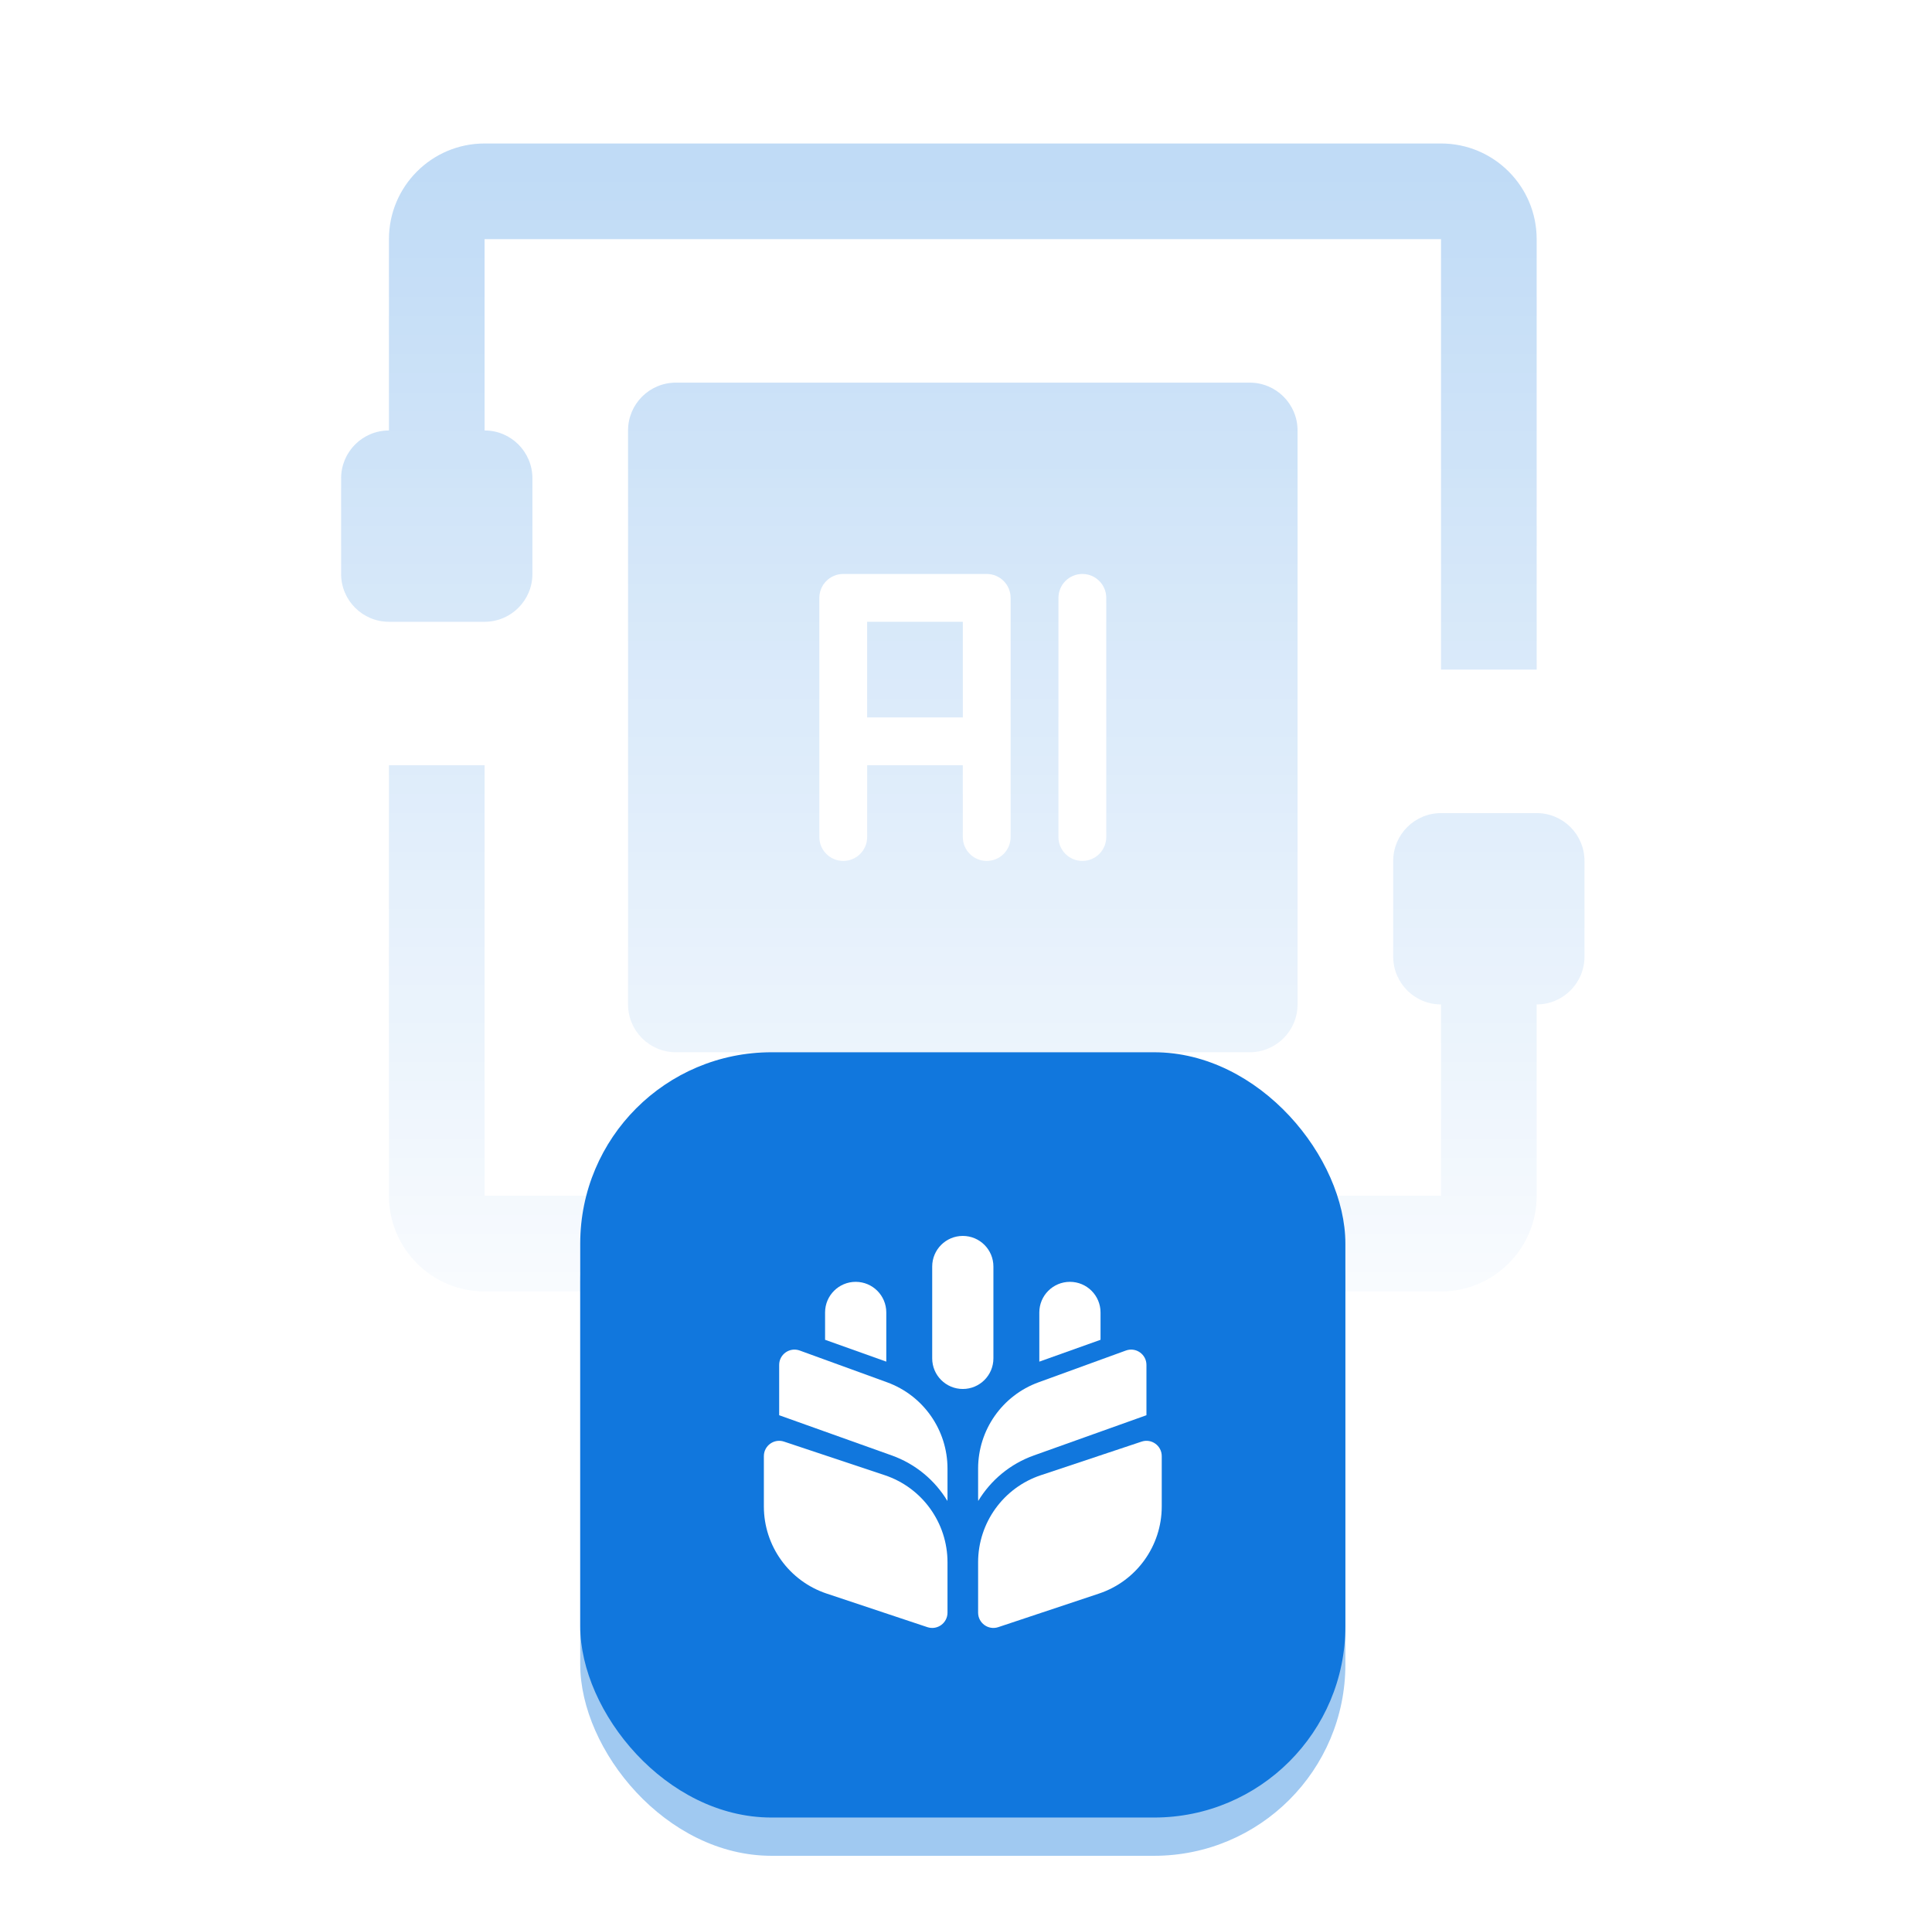
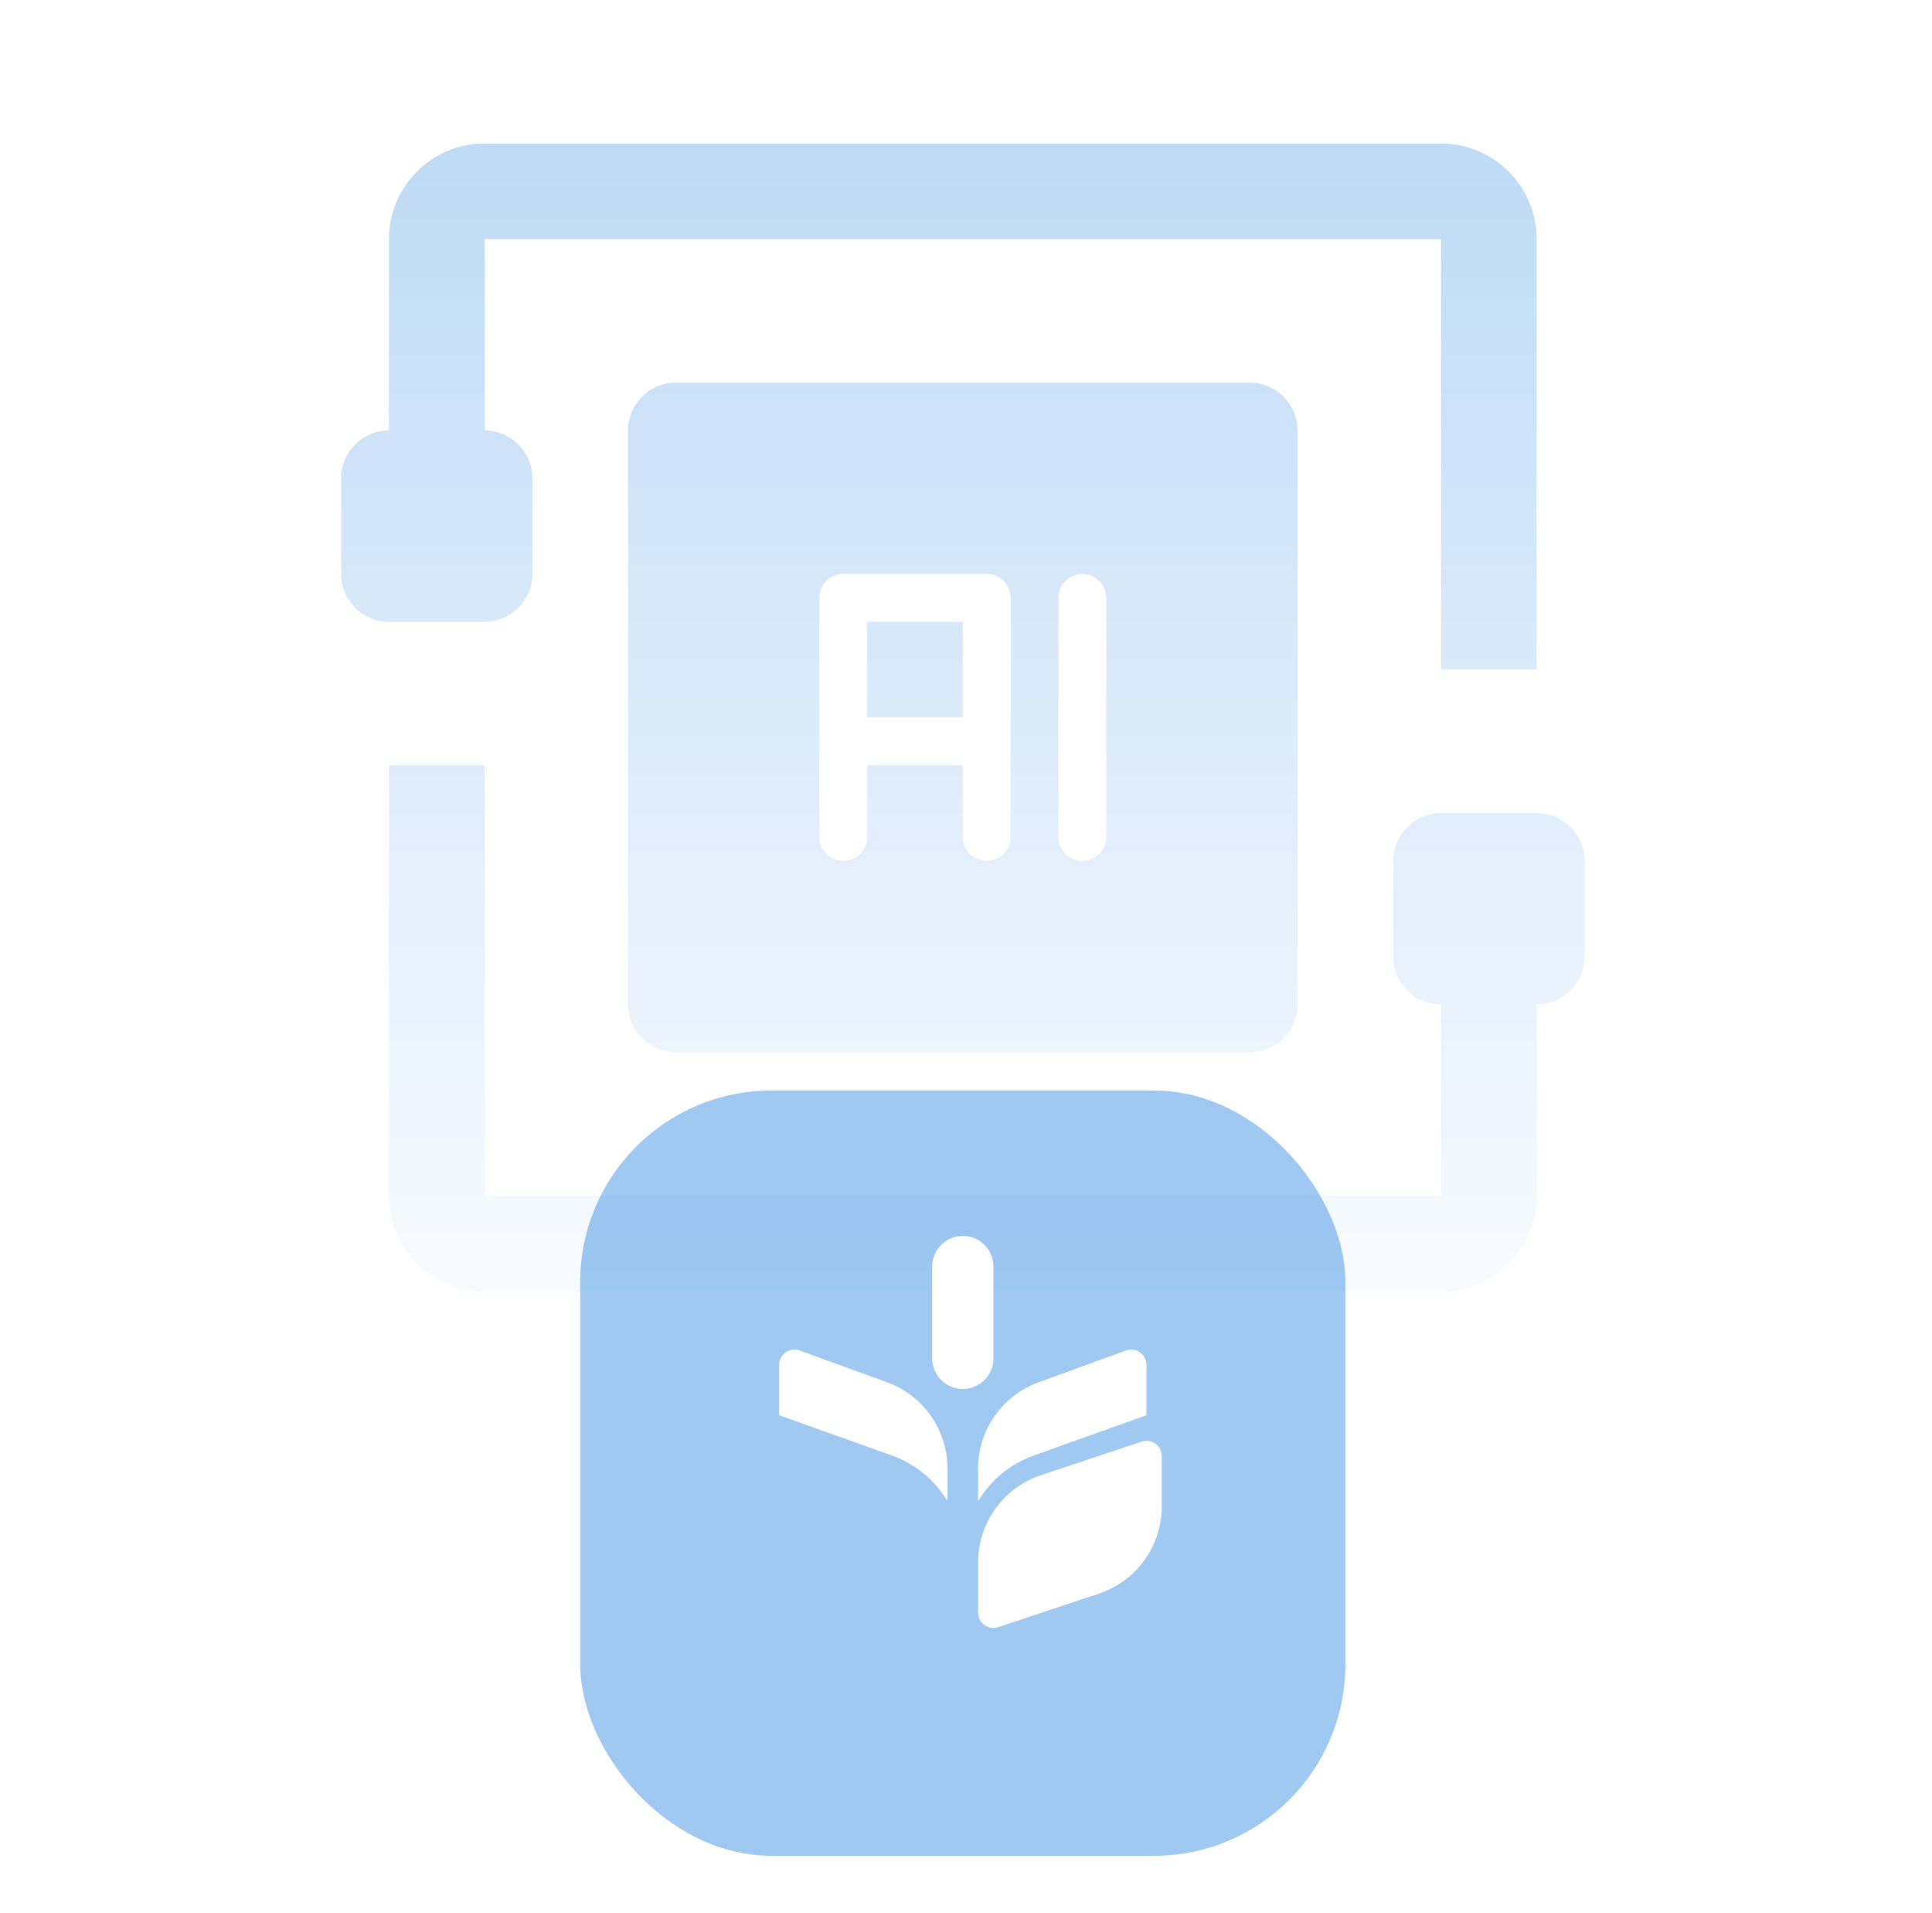
<svg xmlns="http://www.w3.org/2000/svg" width="101" height="100" viewBox="0 0 101 100" fill="none">
  <mask id="mask0_986_1702" style="mask-type:alpha" maskUnits="userSpaceOnUse" x="12" y="0" width="76" height="75">
    <rect x="12.833" width="75" height="75" fill="url(#paint0_linear_986_1702)" />
  </mask>
  <g mask="url(#mask0_986_1702)">
    <path d="M50.333 32.5H45.333V37.5H50.333V32.5Z" fill="#1177DD" />
    <path fill-rule="evenodd" clip-rule="evenodd" d="M65.333 20C66.714 20 67.833 21.119 67.833 22.5V52.5C67.833 53.881 66.714 55 65.333 55H35.333C33.953 55 32.833 53.881 32.833 52.5V22.5C32.833 21.119 33.953 20 35.333 20H65.333ZM44.083 30C43.393 30 42.833 30.56 42.833 31.25V43.75C42.833 44.44 43.393 45 44.083 45C44.774 45 45.333 44.44 45.333 43.75V40H50.333V43.75C50.333 44.44 50.893 45 51.583 45C52.274 45 52.833 44.44 52.833 43.75V31.25C52.833 30.56 52.274 30 51.583 30H44.083ZM55.333 31.25C55.333 30.56 55.893 30 56.583 30C57.274 30 57.833 30.56 57.833 31.25V43.75C57.833 44.44 57.274 45 56.583 45C55.893 45 55.333 44.44 55.333 43.75V31.25Z" fill="#1177DD" />
    <path d="M25.333 67.5C22.572 67.5 20.333 65.261 20.333 62.5L20.333 40H25.333L25.333 62.5H75.333V52.5C73.953 52.5 72.833 51.381 72.833 50V45C72.833 43.619 73.953 42.5 75.333 42.5H80.333C81.714 42.5 82.833 43.619 82.833 45V50C82.833 51.381 81.714 52.5 80.333 52.5V62.5C80.333 65.261 78.095 67.5 75.333 67.5H25.333Z" fill="#1177DD" />
    <path d="M25.333 12.5L25.333 22.5C26.714 22.5 27.833 23.619 27.833 25V30C27.833 31.381 26.714 32.5 25.333 32.5H20.333C18.953 32.5 17.833 31.381 17.833 30V25C17.833 23.619 18.953 22.5 20.333 22.5L20.333 12.5C20.333 9.739 22.572 7.5 25.333 7.5H75.333C78.095 7.5 80.333 9.739 80.333 12.5V35H75.333V12.5L25.333 12.5Z" fill="#1177DD" />
  </g>
  <g opacity="0.4" filter="url(#filter0_f_986_1702)">
    <rect x="30.333" y="57" width="40" height="40" rx="10" fill="#1177DD" />
  </g>
-   <rect x="30.333" y="55" width="40" height="40" rx="10" fill="#1177DD" />
  <path d="M54.416 77.106C52.456 77.759 51.133 79.594 51.133 81.66V84.29C51.133 84.836 51.668 85.222 52.186 85.049L57.451 83.294C59.411 82.641 60.733 80.806 60.733 78.74V76.11C60.733 75.564 60.199 75.178 59.68 75.351L54.416 77.106Z" fill="white" />
-   <path d="M40.986 75.351C40.468 75.178 39.933 75.564 39.933 76.11V78.74C39.933 80.806 41.255 82.641 43.215 83.294L48.48 85.049C48.998 85.222 49.533 84.836 49.533 84.29V81.66C49.533 79.594 48.211 77.759 46.251 77.106L40.986 75.351Z" fill="white" />
  <path d="M48.733 66.2C48.733 65.316 49.45 64.6 50.333 64.6C51.217 64.6 51.933 65.316 51.933 66.2V71C51.933 71.884 51.217 72.6 50.333 72.6C49.45 72.6 48.733 71.884 48.733 71V66.2Z" fill="white" />
-   <path d="M43.133 68.6C43.133 67.716 43.85 67 44.733 67C45.617 67 46.333 67.716 46.333 68.6V71.171L43.133 70.029V68.6Z" fill="white" />
-   <path d="M54.333 68.6V71.171L57.533 70.029V68.6C57.533 67.716 56.817 67 55.933 67C55.05 67 54.333 67.716 54.333 68.6Z" fill="white" />
  <path d="M54.293 72.251C52.396 72.941 51.133 74.744 51.133 76.762V78.316C51.133 78.362 51.135 78.408 51.139 78.453C51.791 77.372 52.805 76.517 54.05 76.073L59.933 73.972V71.342C59.933 70.787 59.382 70.401 58.86 70.59L54.293 72.251Z" fill="white" />
  <path d="M49.533 78.316C49.533 78.362 49.532 78.408 49.528 78.453C48.875 77.372 47.862 76.517 46.617 76.073L40.733 73.972V71.342C40.733 70.787 41.285 70.401 41.807 70.59L46.374 72.251C48.271 72.941 49.533 74.744 49.533 76.762V78.316Z" fill="white" />
  <defs>
    <filter id="filter0_f_986_1702" x="20.333" y="47" width="60" height="60" filterUnits="userSpaceOnUse" color-interpolation-filters="sRGB">
      <feFlood flood-opacity="0" result="BackgroundImageFix" />
      <feBlend mode="normal" in="SourceGraphic" in2="BackgroundImageFix" result="shape" />
      <feGaussianBlur stdDeviation="5" result="effect1_foregroundBlur_986_1702" />
    </filter>
    <linearGradient id="paint0_linear_986_1702" x1="50.333" y1="0" x2="50.333" y2="75" gradientUnits="userSpaceOnUse">
      <stop stop-color="#202425" stop-opacity="0.3" />
      <stop offset="1" stop-color="#202425" stop-opacity="0" />
    </linearGradient>
  </defs>
</svg>